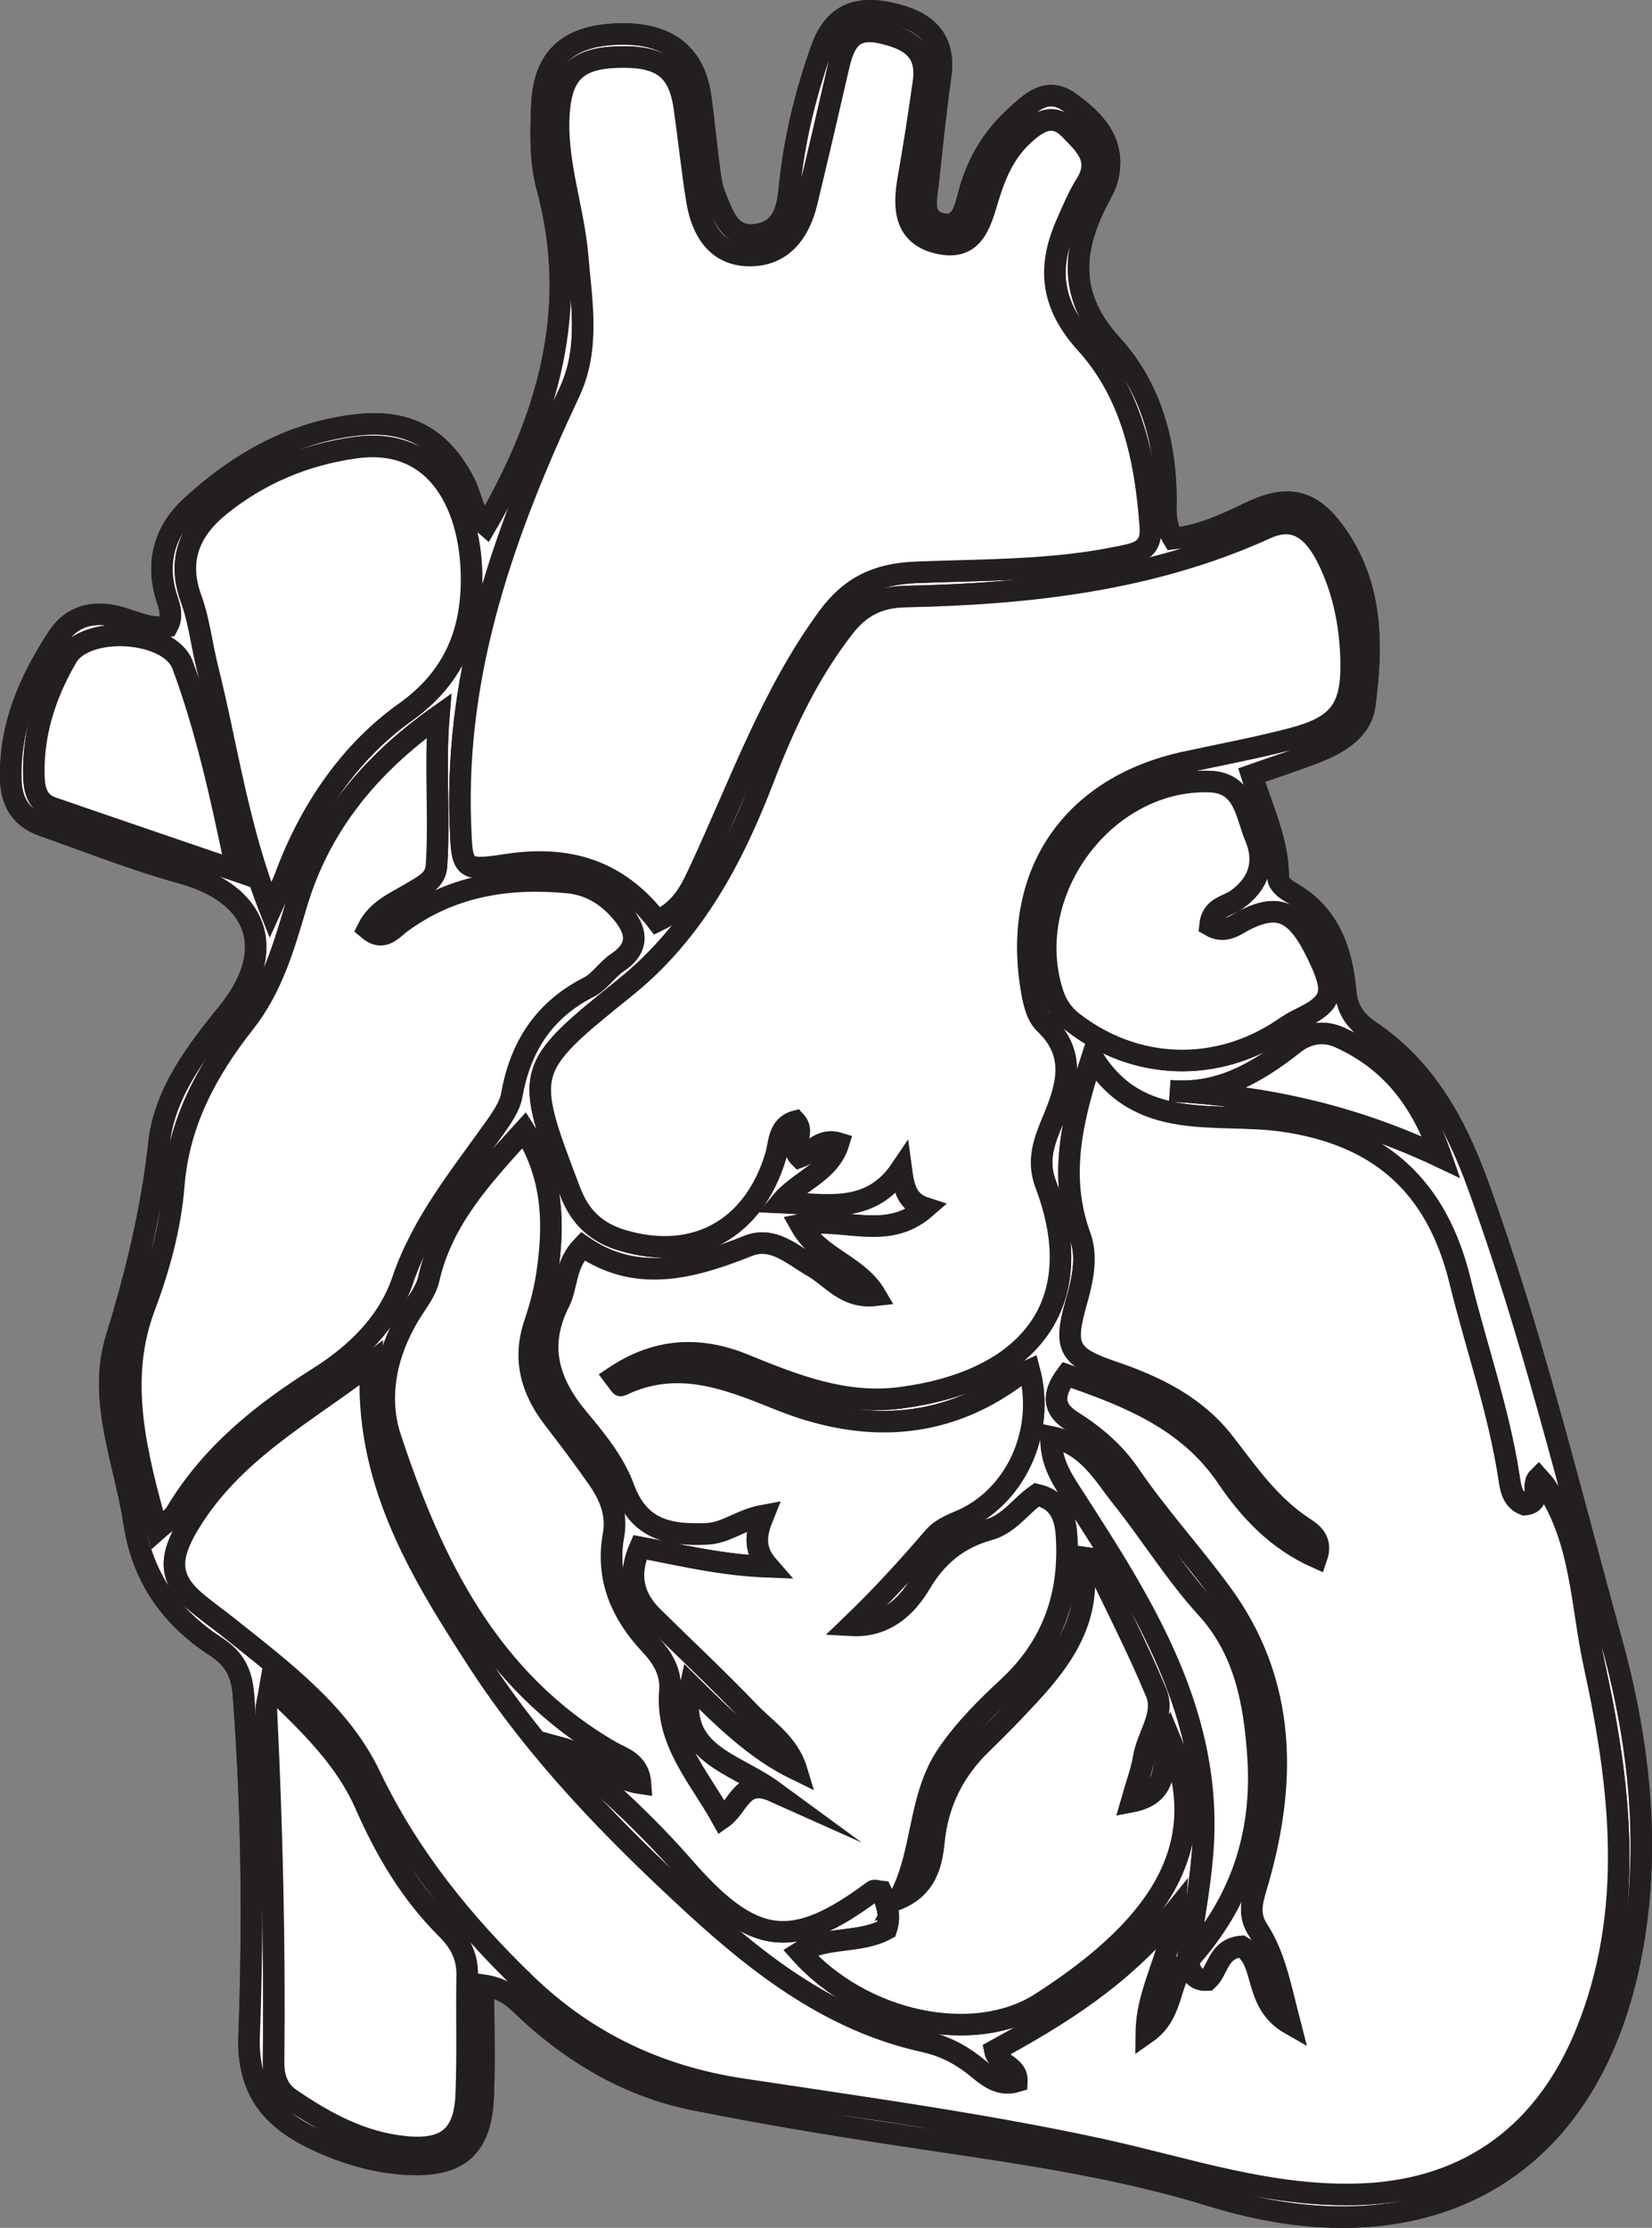
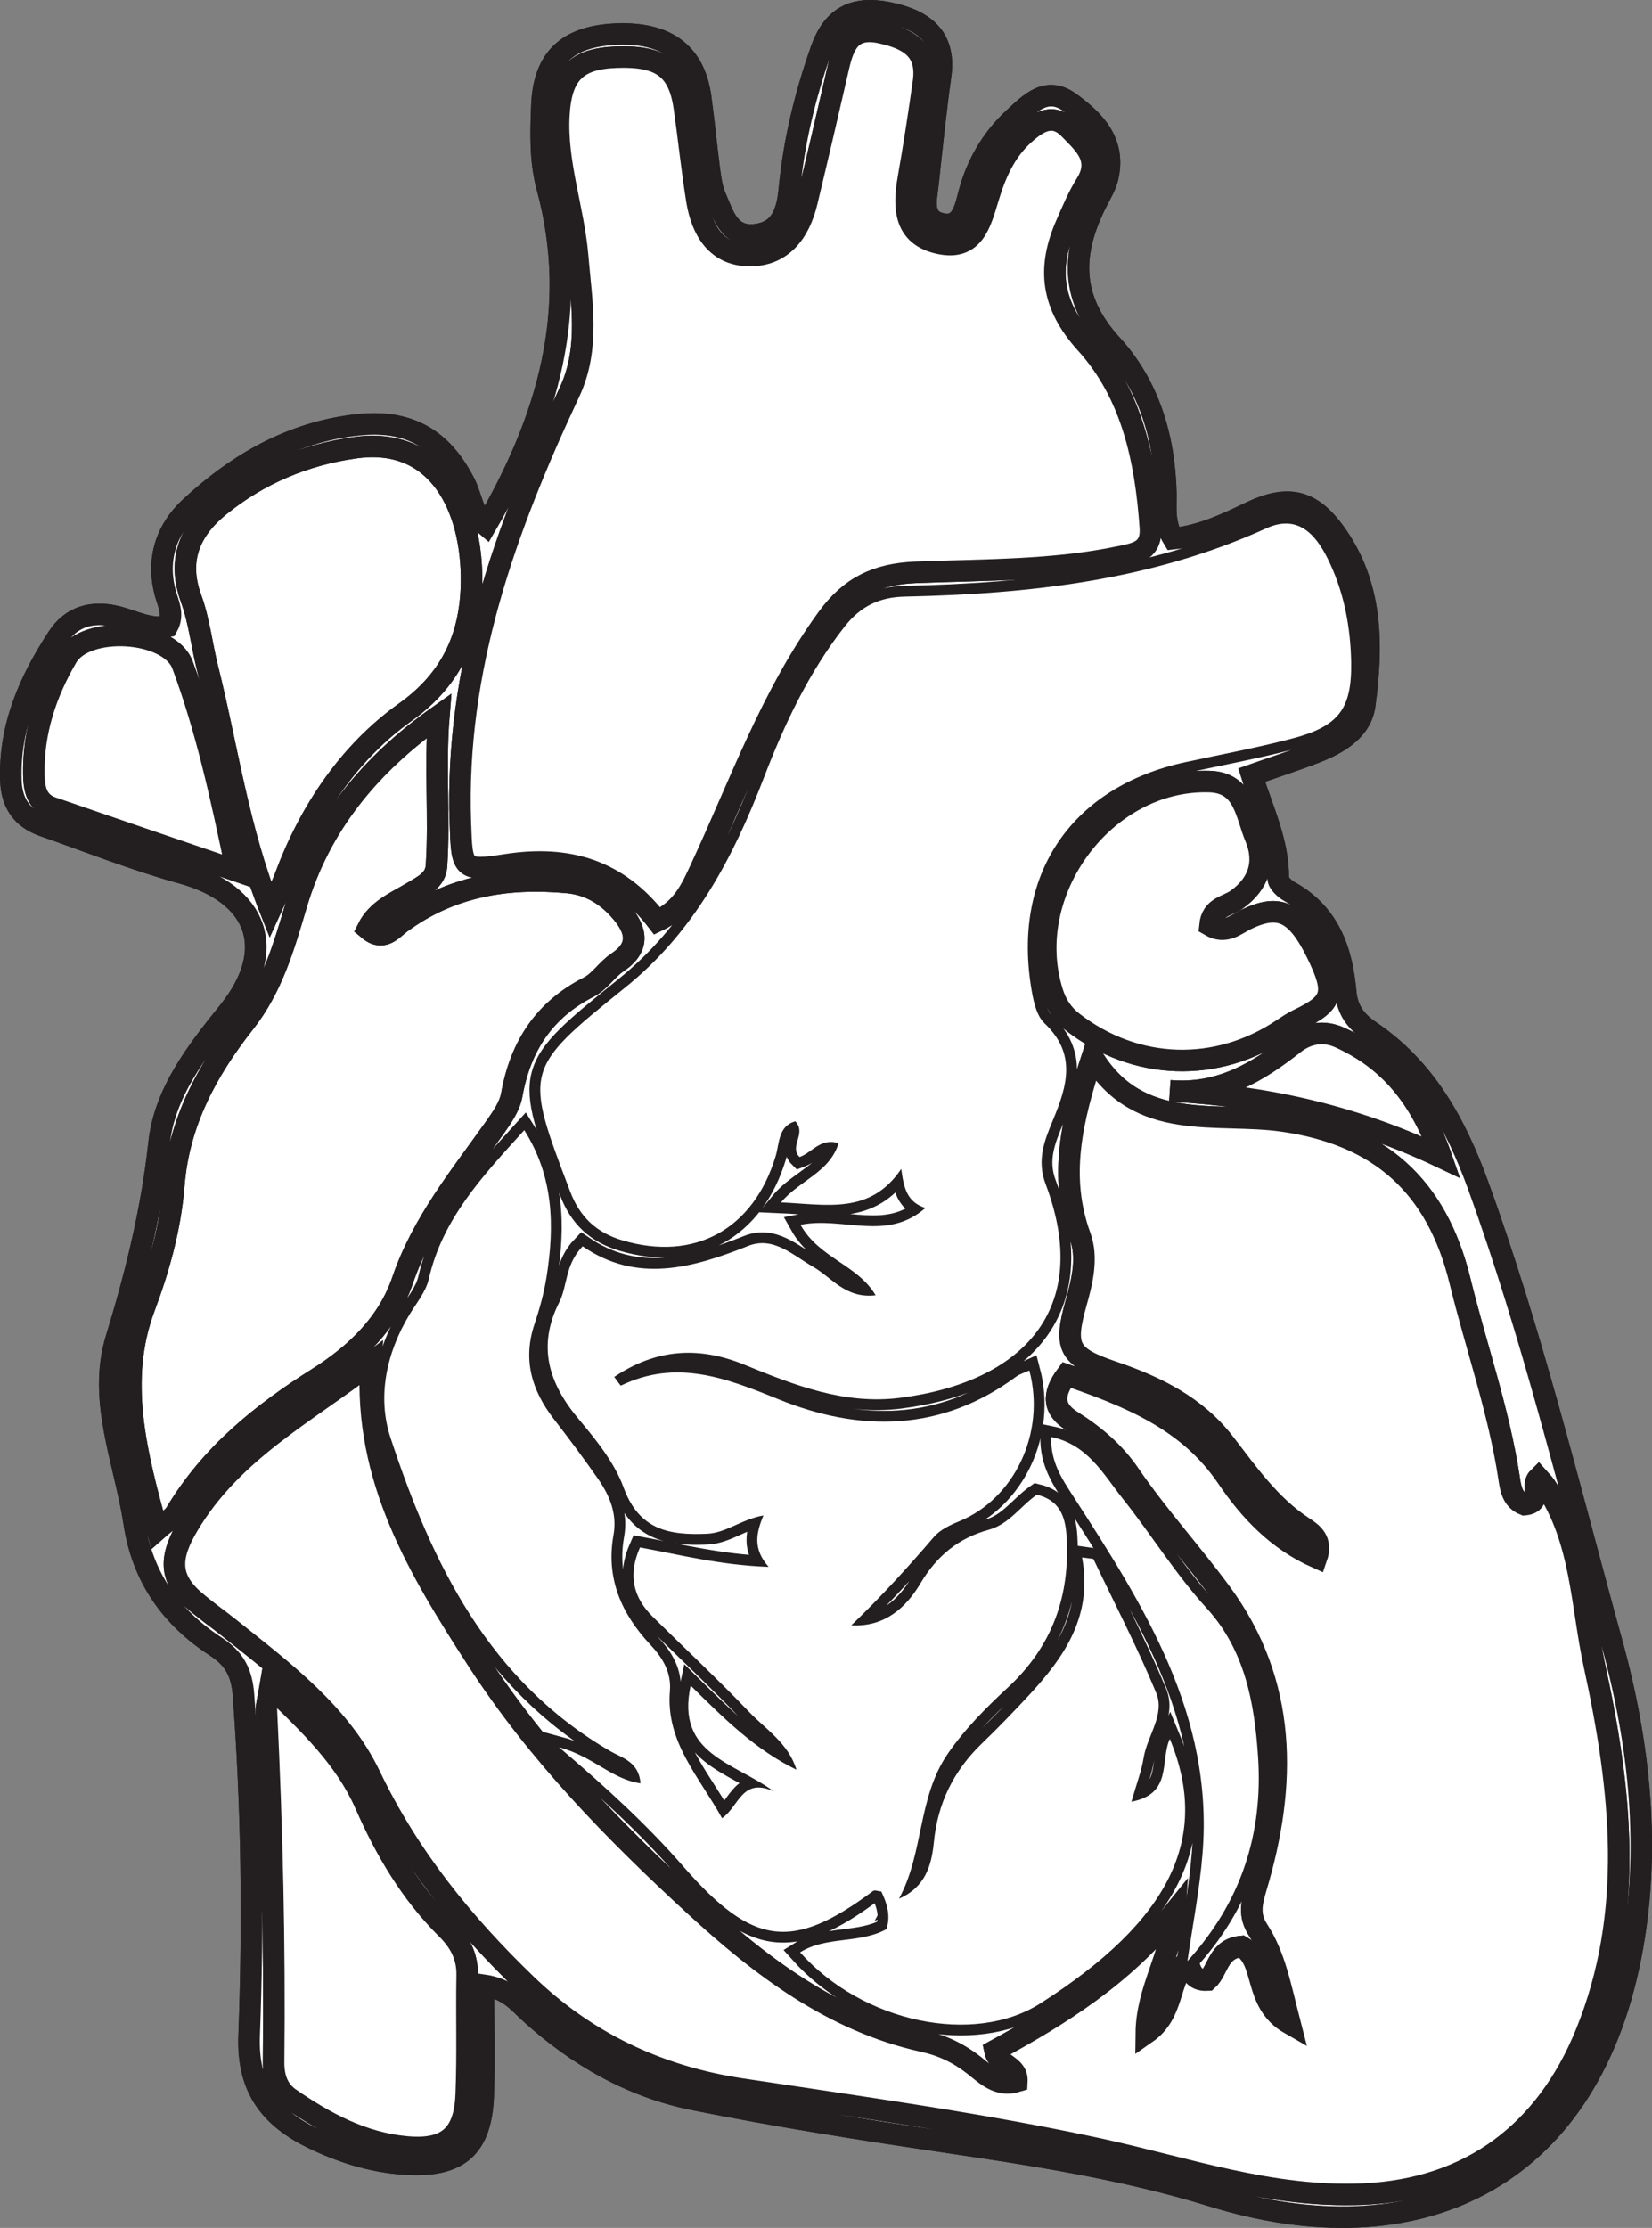
<svg xmlns="http://www.w3.org/2000/svg" width="153.366pt" height="206.729pt" viewBox="0 0 153.366 206.729" version="1.1">
  <rect x="0" y="0" width="153.366" height="206.729" fill="#808080" stroke="none" />
  <defs>
    <clipPath id="clip1">
-       <path d="M 7 20 L 153.367 20 L 153.367 206.73 L 7 206.73 Z M 7 20 " />
-     </clipPath>
+       </clipPath>
    <clipPath id="clip2">
      <path d="M 0 69 L 153.367 69 L 153.367 206.73 L 0 206.73 Z M 0 69 " />
    </clipPath>
    <clipPath id="clip3">
      <path d="M 0 128 L 72 128 L 72 206.73 L 0 206.73 Z M 0 128 " />
    </clipPath>
    <clipPath id="clip4">
      <path d="M 69 105 L 146 105 L 146 206.73 L 69 206.73 Z M 69 105 " />
    </clipPath>
    <clipPath id="clip5">
      <path d="M 80 67 L 153.367 67 L 153.367 136 L 80 136 Z M 80 67 " />
    </clipPath>
  </defs>
  <g id="surface1">
    <path style=" stroke:none;fill-rule:nonzero;fill:rgb(100%,100%,100%);fill-opacity:1;" d="M 44.879 184.203 C 47.223 184.547 48.137 185.816 49.234 186.805 C 53.609 190.777 58.648 193.656 64.422 194.816 C 72.027 196.348 79.695 197.555 87.371 198.691 C 95.855 199.949 104.316 201.223 112.535 203.766 C 131.43 209.617 147.246 202.426 151.371 181.625 C 153.316 171.789 152.23 161.816 149.625 152.375 C 145.699 138.168 142.246 123.797 137.191 109.906 C 135.105 104.203 132.336 99.156 127.207 95.688 C 125.895 94.801 125.07 93.746 124.926 92.035 C 124.582 88.215 123.402 84.781 119.738 82.746 C 119.281 82.492 118.66 81.93 118.664 81.516 C 118.707 78.203 117.262 75.262 116.199 71.918 C 118.297 71.18 120.254 70.555 122.168 69.809 C 124.277 68.984 126.387 67.742 126.699 65.402 C 127.445 59.828 127.453 54.27 123.906 49.391 C 121.73 46.402 119.59 45.867 116.102 47.531 C 113.828 48.617 111.551 49.703 108.922 49.984 C 108.027 48.539 108.262 47.113 108.234 45.773 C 108.113 40.602 106.652 35.746 103.223 32.004 C 99.242 27.66 99.434 23.398 101.855 18.656 C 102.227 17.934 102.668 17.211 102.84 16.438 C 103.594 13.168 101.594 11.152 99.293 9.496 C 97.156 7.961 95.605 9.602 94.152 10.938 C 92.059 12.867 90.68 15.242 89.949 18.008 C 89.602 19.328 89.27 21.133 87.48 20.781 C 85.449 20.387 86 18.488 86.152 17.031 C 86.512 13.695 86.855 10.359 87.32 7.035 C 87.789 3.688 86.055 2.074 83.102 1.328 C 79.469 0.41 77.371 1.402 76.234 4.625 C 74.762 8.793 73.719 13.062 73.293 17.473 C 73.098 19.543 72.598 21.512 70.121 21.781 C 67.672 22.051 67.156 19.949 66.43 18.289 C 66.113 17.562 65.984 16.734 65.879 15.934 C 65.574 13.645 65.359 11.336 65.047 9.043 C 64.477 4.898 61.844 2.961 57.148 3.172 C 52.652 3.379 50.48 5.438 50.309 9.789 C 50.207 12.336 50.125 14.91 50.805 17.398 C 53.875 28.738 50.84 38.961 45.113 48.766 C 43.906 47.754 43.801 46.145 43.137 44.84 C 41.02 40.68 37.91 38.926 33.262 39.418 C 27.117 40.074 22.031 43.012 17.633 47.098 C 15.426 49.156 14.504 51.922 15.355 55.059 C 15.613 56.016 16.168 57.016 15.547 58.133 C 13.887 58.449 12.414 57.613 10.887 57.227 C 8.566 56.648 6.637 57.199 5.375 59.121 C 2.742 63.137 0.836 67.441 1.012 72.422 C 1.082 74.539 2.059 75.938 4.023 76.625 C 8.281 78.117 12.492 79.797 16.836 80.992 C 23.992 82.957 25.844 88.156 21.191 93.914 C 18.254 97.551 15.281 101.383 14.77 106.062 C 14.09 112.305 12.625 118.242 10.789 124.23 C 9.043 129.941 11.594 135.617 12.457 141.301 C 13.23 146.387 15.895 150.098 20.031 152.781 C 21.809 153.938 22.449 155.25 22.605 157.293 C 23.402 167.812 23.523 178.363 23.129 188.883 C 22.938 193.973 25.277 196.645 29.332 198.551 C 32.078 199.84 34.973 200.695 38.027 200.824 C 42.637 201.012 44.664 199.207 44.855 194.527 C 44.992 191.191 44.879 187.844 44.879 184.203 " />
    <path style="fill:none;stroke-width:2;stroke-linecap:butt;stroke-linejoin:miter;stroke:rgb(13.73%,12.16%,12.549%);stroke-opacity:1;stroke-miterlimit:10;" d="M -0.001 -0.002 C 2.342 -0.345 3.257 -1.615 4.354 -2.603 C 8.729 -6.576 13.768 -9.455 19.542 -10.615 C 27.147 -12.146 34.815 -13.353 42.491 -14.49 C 50.975 -15.748 59.436 -17.021 67.655 -19.564 C 86.549 -25.416 102.366 -18.224 106.491 2.576 C 108.436 12.412 107.35 22.385 104.745 31.826 C 100.819 46.034 97.366 60.405 92.311 74.295 C 90.225 79.998 87.456 85.045 82.327 88.514 C 81.014 89.401 80.19 90.455 80.046 92.166 C 79.702 95.987 78.522 99.42 74.858 101.455 C 74.401 101.709 73.78 102.272 73.784 102.686 C 73.827 105.998 72.382 108.94 71.319 112.284 C 73.417 113.022 75.374 113.647 77.288 114.393 C 79.397 115.217 81.507 116.459 81.819 118.799 C 82.565 124.373 82.573 129.932 79.026 134.811 C 76.85 137.799 74.71 138.334 71.221 136.67 C 68.948 135.584 66.671 134.498 64.042 134.217 C 63.147 135.662 63.382 137.088 63.354 138.428 C 63.233 143.6 61.772 148.455 58.342 152.198 C 54.362 156.541 54.553 160.803 56.975 165.545 C 57.346 166.268 57.788 166.991 57.96 167.764 C 58.714 171.034 56.714 173.049 54.413 174.705 C 52.276 176.241 50.725 174.6 49.272 173.264 C 47.178 171.334 45.799 168.959 45.069 166.194 C 44.721 164.873 44.389 163.069 42.6 163.42 C 40.569 163.815 41.12 165.713 41.272 167.17 C 41.632 170.506 41.975 173.842 42.44 177.166 C 42.909 180.514 41.174 182.127 38.221 182.873 C 34.589 183.791 32.491 182.799 31.354 179.577 C 29.882 175.409 28.839 171.139 28.413 166.729 C 28.217 164.659 27.717 162.69 25.241 162.42 C 22.792 162.151 22.276 164.252 21.549 165.912 C 21.233 166.639 21.104 167.467 20.999 168.268 C 20.694 170.557 20.479 172.866 20.167 175.159 C 19.596 179.303 16.964 181.241 12.268 181.03 C 7.772 180.823 5.6 178.764 5.428 174.412 C 5.327 171.866 5.245 169.291 5.924 166.803 C 8.995 155.463 5.96 145.241 0.233 135.436 C -0.974 136.448 -1.079 138.057 -1.743 139.362 C -3.861 143.522 -6.97 145.276 -11.618 144.784 C -17.763 144.127 -22.849 141.19 -27.247 137.104 C -29.454 135.045 -30.376 132.28 -29.525 129.143 C -29.267 128.186 -28.712 127.186 -29.333 126.069 C -30.993 125.752 -32.466 126.588 -33.993 126.975 C -36.314 127.553 -38.243 127.002 -39.505 125.08 C -42.138 121.065 -44.044 116.76 -43.868 111.78 C -43.798 109.662 -42.822 108.264 -40.857 107.576 C -36.599 106.084 -32.388 104.405 -28.044 103.209 C -20.888 101.244 -19.036 96.045 -23.689 90.287 C -26.626 86.651 -29.599 82.819 -30.111 78.139 C -30.79 71.897 -32.255 65.959 -34.091 59.971 C -35.837 54.26 -33.286 48.584 -32.423 42.901 C -31.65 37.815 -28.986 34.104 -24.849 31.42 C -23.072 30.264 -22.431 28.951 -22.275 26.909 C -21.478 16.389 -21.357 5.838 -21.751 -4.681 C -21.943 -9.771 -19.603 -12.443 -15.548 -14.349 C -12.802 -15.638 -9.908 -16.494 -6.853 -16.623 C -2.243 -16.81 -0.216 -15.006 -0.025 -10.326 C 0.112 -6.99 -0.001 -3.642 -0.001 -0.002 Z M -0.001 -0.002 " transform="matrix(1,0,0,-1,44.88,184.202)" />
    <path style=" stroke:none;fill-rule:nonzero;fill:rgb(100%,100%,100%);fill-opacity:1;" d="M 133.809 107.383 C 131.859 101.793 128.926 98.352 124.402 96.281 C 122.891 95.59 121.387 95.859 120.137 96.84 C 116.789 99.477 113.27 101.605 108.617 101.219 C 117.203 101.699 125.363 103.371 133.809 107.383 M 21.953 80.801 C 20.52 73.844 19.145 67.648 16.953 61.719 C 15.727 58.406 7.961 57.984 6.219 60.973 C 4.277 64.293 3.062 67.914 3.141 71.852 C 3.164 73.195 3.387 74.441 4.848 74.945 C 10.277 76.824 15.711 78.668 21.953 80.801 M 112.328 85.879 C 112.492 84.156 113.906 84.113 114.793 83.484 C 116.871 82.008 117.516 80.004 116.555 77.699 C 115.66 75.59 115.539 72.625 112.285 72.523 C 102.59 72.227 94.785 82.727 97.699 92.051 C 98.059 93.203 98.645 94.109 99.602 94.852 C 105.406 99.344 112.957 99.602 119.074 95.492 C 119.555 95.172 120.043 94.848 120.555 94.602 C 123.801 93.051 124.051 92.141 122.254 88.453 C 120.352 84.574 118.754 83.832 115.688 85.316 C 114.715 85.793 113.773 86.727 112.328 85.879 M 25.09 156.512 C 24.867 157.832 24.707 158.285 24.73 158.727 C 25.258 169.598 25.52 180.473 25.402 191.359 C 25.387 192.688 25.754 193.914 26.902 194.707 C 30.18 196.961 33.641 198.836 37.68 199.211 C 41.449 199.57 43.129 198.172 43.281 194.375 C 43.434 190.676 43.305 186.961 43.371 183.254 C 43.398 181.488 42.664 180.164 41.453 178.965 C 38.121 175.652 35.801 171.715 33.91 167.41 C 32.082 163.25 28.859 160.094 25.09 156.512 M 25.098 84.434 C 25.684 83.141 26.148 82.242 26.504 81.297 C 28.785 75.176 32.465 69.762 37.625 66.086 C 42.141 62.875 43.719 58.723 43.777 54.027 C 43.863 47.234 40.754 40.465 33.004 41.535 C 28.332 42.184 24.066 43.969 20.402 46.934 C 17.68 49.137 16.41 51.891 17.738 55.535 C 18.488 57.582 18.723 59.812 19.254 61.945 C 21.102 69.312 22.098 76.906 25.098 84.434 M 40.742 66.418 C 34.336 70.953 29.707 76.543 27.527 83.891 C 26.371 87.777 25.305 91.602 22.691 94.918 C 19.234 99.309 16.605 104.125 16.137 109.953 C 15.828 113.844 14.805 117.586 13.398 121.344 C 10.879 128.074 12.625 134.844 14.594 141.938 C 15.488 141.148 16.035 140.855 16.309 140.402 C 19.543 134.977 24.273 131.168 29.531 127.855 C 33.023 125.652 36.023 122.781 37.367 118.828 C 39.207 113.426 42.73 109.156 45.934 104.637 C 46.59 103.703 47.324 102.668 47.512 101.59 C 48.32 97.074 50.52 93.691 54.684 91.582 C 55.672 91.074 56.348 89.961 57.293 89.324 C 59.438 87.898 59.113 86.336 57.719 84.672 C 56.406 83.113 54.789 82.082 52.691 81.887 C 47.098 81.363 41.852 82.215 37.207 85.637 C 36.375 86.254 35.562 87.426 34.125 86.188 C 35.02 84.383 36.789 83.707 38.312 82.777 C 39.324 82.164 40.441 81.664 40.523 80.324 C 40.824 75.754 40.355 71.176 40.742 66.418 M 61.02 85.457 C 63.402 84.332 64.203 82.43 65.082 80.527 C 68.738 72.664 71.645 64.43 76.828 57.332 C 78.906 54.48 81.363 53.254 85 53.109 C 91.34 52.855 97.742 52.969 104.008 51.652 C 105.504 51.34 106.957 51.113 106.793 48.906 C 106.359 42.656 105.078 36.559 100.82 31.867 C 97.578 28.297 97.203 24.867 99.004 20.789 C 99.559 19.527 100.098 18.227 100.828 17.059 C 102.293 14.719 100.598 13.332 99.285 11.973 C 97.805 10.441 96.43 11.242 95.074 12.469 C 93.262 14.102 92.379 16.227 91.715 18.445 C 91.012 20.77 90.375 23.25 87.238 22.59 C 83.953 21.895 83.844 19.312 84.328 16.555 C 84.855 13.59 85.309 10.613 85.73 7.633 C 86.168 4.602 84.324 3.594 81.758 3.035 C 78.988 2.438 78.324 4.129 77.84 6.219 C 76.883 10.391 75.91 14.555 74.91 18.715 C 74.23 21.57 72.598 23.762 69.516 23.711 C 66.523 23.664 65.156 21.375 64.703 18.629 C 64.242 15.773 63.949 12.891 63.539 10.023 C 63.027 6.379 61.363 5.148 57.215 5.305 C 53.496 5.445 52.098 6.887 51.883 10.68 C 51.633 15.148 53.246 19.363 53.621 23.738 C 53.98 27.973 54.789 32.301 52.867 36.391 C 46.918 49.066 42.23 62.035 42.738 76.352 C 42.891 80.625 42.852 80.879 47.023 80.238 C 52.652 79.367 57.332 80.676 61.02 85.457 M 105.039 167.18 C 105.523 165.484 105.98 164.312 106.172 163.098 C 106.504 161.059 108.176 159.105 107.336 157.078 C 105.582 152.855 103.473 148.785 101.5 144.652 C 101.152 144.605 100.805 144.559 100.453 144.508 C 101.473 149.98 98.781 153.781 95.516 157.309 C 94.098 158.84 92.645 160.344 91.145 161.793 C 88.531 164.312 87.043 167.328 86.695 170.957 C 86.484 173.09 85.91 175.121 83.461 176.176 C 85.777 171.934 85.176 166.836 87.98 162.742 C 89.582 160.418 91.547 158.461 93.578 156.574 C 97.699 152.758 99.363 148.07 99.016 142.543 C 98.898 140.641 98.324 139.188 96.254 138.695 C 94.719 139.77 93.684 141.43 91.781 141.953 C 88.992 142.723 86.98 144.348 85.445 146.941 C 84.141 149.125 82.16 150.992 79.031 150.816 C 81.758 148.203 84.27 145.453 86.699 142.617 C 87.273 141.953 88.188 141.512 89.035 141.168 C 94.18 139.074 97.098 132.953 95.562 127.168 C 95.141 127.363 94.68 127.488 94.328 127.746 C 87.375 132.879 79.797 132.906 72.227 129.82 C 67.367 127.848 62.766 126.086 57.645 128.57 C 57.605 128.59 57.398 128.258 57.023 127.766 C 60.918 125.152 64.867 124.895 69.117 126.633 C 73.734 128.527 78.406 130.363 83.555 129.707 C 94.926 128.254 101.469 121.496 97.074 109.879 C 96.223 107.625 96.973 105.809 97.773 103.883 C 99.062 100.773 99.973 97.801 96.977 94.961 C 96.16 94.184 95.891 92.664 95.699 91.43 C 94.078 80.926 99.602 72.984 110.027 70.727 C 113.305 70.016 116.617 69.402 119.871 68.555 C 124.258 67.414 125.512 65.836 125.438 61.426 C 125.383 58.289 124.805 55.141 123.484 52.301 C 122.406 49.973 120.75 47.574 117.57 49.016 C 106.891 53.867 95.559 55.113 84.027 55.359 C 81.656 55.406 79.906 56.227 78.398 58.156 C 75.07 62.418 72.82 67.207 70.902 72.199 C 68.047 79.625 64.426 86.496 58.035 91.637 C 48.57 99.25 48.66 99.312 52.93 110.559 C 53.828 112.926 55.363 114.375 57.781 115.094 C 64.496 117.086 69.984 114.062 72.02 107.242 C 72.363 106.082 72.242 104.484 73.84 104.047 C 74.906 105.203 73.227 106.371 74.23 107.363 C 75.398 106.945 76.172 105.559 77.855 106.074 C 77.008 108.82 74.191 109.535 72.504 111.574 C 76.738 111.758 80.785 112.742 83.668 108.465 C 83.91 110.266 84.207 111.539 85.91 112.09 C 82.301 115.238 78.285 112.863 74.316 113.652 C 76.055 116.762 79.613 117.34 81.289 120.191 C 78.496 120.516 77.223 118.539 75.488 117.547 C 73.598 116.469 71.789 114.676 69.449 115.613 C 64.23 117.695 59.086 119.086 54.09 115.641 C 52.43 117.367 52.695 119.305 51.922 120.828 C 49.852 124.914 50.93 128.359 53.73 131.688 C 55.352 133.625 57.055 135.719 57.898 138.043 C 59.336 141.969 62.117 142.469 65.629 142.32 C 67.43 142.242 68.781 141 70.871 140.625 C 70.215 142.234 69.859 143.684 71.355 145.387 C 66.871 145.227 63.199 144.289 59.414 143.586 C 58.281 146.148 58.777 148.219 60.605 150.023 C 63.57 152.953 66.621 155.797 69.504 158.809 C 71.094 160.473 73.191 161.746 73.941 164.215 C 70.141 162.371 67.188 159.441 64.117 156.406 C 62.727 162.793 68.105 163.488 71.828 166.219 C 68.871 164.895 68.617 167.617 67.035 168.715 C 64.867 164.812 61.797 161.629 62.195 156.914 C 62.328 155.176 61.531 153.84 60.355 152.59 C 57.691 149.746 56.234 146.445 56.953 142.449 C 57.312 140.477 56.605 138.777 55.523 137.227 C 54.199 135.328 52.809 133.473 51.391 131.637 C 49.352 128.992 48.516 126.148 49.625 122.852 C 50.105 121.426 50.508 119.953 50.742 118.473 C 51.488 113.777 51.414 109.199 48.672 104.871 C 44.785 109.148 41.074 113.102 39.809 118.676 C 39.539 119.863 38.652 120.922 37.996 122.012 C 35.852 125.574 35.016 129.648 36.246 133.383 C 40.105 145.094 45.371 155.973 56.719 162.527 C 57.742 163.113 59.324 163.488 59.461 165.477 C 56.762 165.09 55.129 163 51.898 162.129 C 56.441 166 60.152 169.422 63.461 173.219 C 69.875 180.562 73.539 181.078 81.066 175.457 C 81.199 175.359 81.496 175.484 81.82 175.516 C 82.352 176.621 82.707 177.766 82.293 179.008 C 79.762 180.387 76.723 179.625 74.277 181.16 C 80.098 187.688 90.426 189.836 96.609 185.883 C 108.602 178.219 112.422 170.559 108.602 161.348 C 107.676 163.395 108.879 166.453 105.039 167.18 M 110.238 181.973 C 108.426 183.672 109.086 186.797 106.418 188.656 C 106.461 184.609 108.727 181.582 109.039 177.414 C 104.195 183.43 98.344 187.008 92.367 190.277 C 92.645 191.652 94.484 191.613 94.402 193.141 C 92.656 193.672 91.523 192.508 90.398 191.625 C 88.992 190.523 87.48 189.801 85.742 189.418 C 77.301 187.562 70.582 182.422 64.512 176.844 C 57.055 169.996 49.934 162.723 44.328 154.07 C 38.855 145.617 33.777 137.215 34.426 126.488 C 28.363 131.152 21.539 134.672 17.457 141.555 C 15.781 144.379 15.586 146.383 18.031 148.504 C 19.07 149.41 20.215 150.199 21.293 151.062 C 26.281 155.047 31.59 158.996 34.355 164.781 C 37.941 172.273 42.98 178.469 48.828 184.105 C 54.375 189.465 61.035 192.656 68.781 193.836 C 79.887 195.523 91.023 197.031 102.023 199.41 C 110.129 201.16 118.039 203.98 126.598 203.59 C 136.609 203.133 143.555 197.719 147.227 188.699 C 151.805 177.465 150.512 165.961 148.02 154.531 C 146.789 148.918 146.852 142.922 143.473 137.891 C 143.293 137.625 143.047 137.402 142.812 137.133 C 142.074 137.863 143.25 139.461 141.523 139.621 C 140.363 139.168 140.227 138.039 140.082 137.051 C 139.129 130.852 137.027 124.945 135.547 118.883 C 133.379 109.996 128.027 105.285 119.066 104.012 C 112.902 103.137 105.699 105.156 101.41 98.059 C 99.516 103.883 98.246 109.148 100.277 114.715 C 100.992 116.668 100.488 118.832 99.906 120.883 C 98.742 125.008 99.184 125.891 103.309 127.293 C 107.328 128.656 111.035 130.477 113.684 133.914 C 115.879 136.762 117.926 139.711 121.016 141.727 C 121.801 142.242 122.797 142.922 122.23 144.535 C 118.594 142.91 116.043 140.227 113.906 137.082 C 110.301 131.75 104.773 129.57 99.02 127.586 C 97.633 129.441 97.785 130.777 99.531 131.875 C 101.621 133.18 103.5 134.801 104.859 136.805 C 107.48 140.645 110.613 144.07 113.348 147.789 C 119.539 156.199 119.477 165.609 116.602 175.184 C 116.172 176.633 115.934 177.75 116.789 179.074 C 118.355 181.484 118.852 184.238 119.77 187.801 C 116.277 185.809 117.566 181.93 115.258 180.617 C 113.074 180.812 113.117 182.812 112.102 183.734 C 110.738 183.816 110.531 182.848 110.238 181.969 C 115.148 176.59 117.277 170.281 116.793 163.004 C 116.457 157.934 115.551 153.086 112.008 149.211 C 109.113 146.039 106.879 142.383 104.223 139.051 C 102.445 136.816 100.984 134.031 97.582 133.336 C 97.535 135.652 98.559 137.172 99.652 138.867 C 106.184 148.98 112.699 159.172 111.637 172.023 C 111.367 175.355 110.719 178.656 110.238 181.973 M 44.879 184.203 C 44.879 187.844 44.992 191.191 44.855 194.527 C 44.664 199.207 42.637 201.012 38.027 200.824 C 34.973 200.695 32.078 199.84 29.332 198.551 C 25.277 196.645 22.938 193.973 23.129 188.883 C 23.523 178.363 23.402 167.812 22.605 157.293 C 22.449 155.25 21.809 153.938 20.031 152.781 C 15.895 150.094 13.23 146.391 12.457 141.301 C 11.594 135.617 9.043 129.941 10.789 124.23 C 12.625 118.242 14.09 112.305 14.77 106.062 C 15.281 101.383 18.254 97.551 21.191 93.914 C 25.844 88.156 23.992 82.957 16.836 80.992 C 12.492 79.797 8.281 78.117 4.023 76.625 C 2.059 75.938 1.082 74.539 1.012 72.422 C 0.836 67.441 2.742 63.137 5.375 59.121 C 6.637 57.199 8.566 56.648 10.887 57.227 C 12.414 57.613 13.887 58.449 15.547 58.133 C 16.164 57.016 15.617 56.012 15.355 55.059 C 14.504 51.922 15.426 49.156 17.633 47.098 C 22.031 43.012 27.117 40.074 33.266 39.418 C 37.91 38.926 41.02 40.68 43.137 44.84 C 43.801 46.145 43.906 47.754 45.113 48.766 C 50.84 38.961 53.875 28.738 50.805 17.398 C 50.125 14.91 50.207 12.336 50.309 9.789 C 50.48 5.438 52.652 3.379 57.148 3.172 C 61.844 2.961 64.477 4.898 65.047 9.043 C 65.363 11.336 65.574 13.645 65.879 15.934 C 65.984 16.734 66.113 17.562 66.43 18.289 C 67.16 19.949 67.668 22.051 70.121 21.781 C 72.598 21.508 73.098 19.543 73.293 17.473 C 73.719 13.062 74.762 8.793 76.234 4.625 C 77.371 1.402 79.469 0.406 83.102 1.328 C 86.055 2.074 87.789 3.688 87.32 7.035 C 86.855 10.359 86.512 13.695 86.152 17.031 C 85.996 18.488 85.449 20.387 87.48 20.781 C 89.27 21.133 89.602 19.328 89.949 18.008 C 90.68 15.242 92.059 12.867 94.152 10.938 C 95.605 9.602 97.156 7.961 99.293 9.496 C 101.594 11.152 103.594 13.168 102.84 16.438 C 102.668 17.211 102.227 17.934 101.855 18.656 C 99.434 23.398 99.242 27.656 103.223 32.004 C 106.652 35.746 108.117 40.602 108.234 45.773 C 108.262 47.113 108.031 48.539 108.922 49.984 C 111.551 49.703 113.828 48.617 116.102 47.531 C 119.59 45.867 121.73 46.402 123.906 49.391 C 127.453 54.27 127.445 59.828 126.699 65.402 C 126.387 67.742 124.277 68.984 122.164 69.809 C 120.254 70.551 118.293 71.18 116.199 71.918 C 117.262 75.262 118.707 78.203 118.664 81.516 C 118.66 81.93 119.281 82.492 119.738 82.746 C 123.402 84.781 124.582 88.215 124.926 92.035 C 125.074 93.746 125.895 94.801 127.207 95.688 C 132.332 99.156 135.105 104.203 137.191 109.906 C 142.246 123.797 145.699 138.168 149.621 152.375 C 152.23 161.816 153.32 171.789 151.371 181.625 C 147.246 202.426 131.43 209.617 112.535 203.766 C 104.316 201.223 95.855 199.949 87.371 198.691 C 79.695 197.555 72.027 196.344 64.418 194.816 C 58.648 193.656 53.609 190.777 49.234 186.805 C 48.137 185.816 47.223 184.547 44.879 184.203 " />
    <path style="fill:none;stroke-width:2;stroke-linecap:butt;stroke-linejoin:miter;stroke:rgb(13.73%,12.16%,12.549%);stroke-opacity:1;stroke-miterlimit:10;" d="M -0.001 0.002 C -1.951 5.592 -4.884 9.033 -9.408 11.103 C -10.919 11.795 -12.423 11.525 -13.673 10.545 C -17.021 7.908 -20.54 5.779 -25.193 6.166 C -16.607 5.685 -8.447 4.013 -0.001 0.002 Z M -111.857 26.584 C -113.29 33.541 -114.665 39.736 -116.857 45.666 C -118.083 48.978 -125.849 49.4 -127.591 46.412 C -129.533 43.092 -130.747 39.47 -130.669 35.533 C -130.646 34.189 -130.423 32.943 -128.962 32.439 C -123.533 30.56 -118.099 28.717 -111.857 26.584 Z M -21.482 21.506 C -21.318 23.228 -19.904 23.271 -19.017 23.9 C -16.939 25.377 -16.294 27.381 -17.255 29.685 C -18.15 31.795 -18.271 34.76 -21.525 34.861 C -31.22 35.158 -39.025 24.658 -36.111 15.334 C -35.751 14.181 -35.165 13.275 -34.208 12.533 C -28.404 8.041 -20.853 7.783 -14.736 11.892 C -14.255 12.213 -13.767 12.537 -13.255 12.783 C -10.009 14.334 -9.759 15.244 -11.556 18.931 C -13.458 22.81 -15.056 23.552 -18.122 22.068 C -19.095 21.592 -20.036 20.658 -21.482 21.506 Z M -108.72 -49.127 C -108.943 -50.448 -109.103 -50.901 -109.079 -51.342 C -108.552 -62.213 -108.29 -73.088 -108.408 -83.975 C -108.423 -85.303 -108.056 -86.53 -106.908 -87.323 C -103.63 -89.576 -100.169 -91.451 -96.13 -91.826 C -92.361 -92.186 -90.681 -90.787 -90.529 -86.99 C -90.376 -83.291 -90.505 -79.576 -90.439 -75.869 C -90.411 -74.104 -91.146 -72.78 -92.357 -71.58 C -95.689 -68.268 -98.009 -64.33 -99.9 -60.026 C -101.728 -55.865 -104.951 -52.709 -108.72 -49.127 Z M -108.712 22.951 C -108.126 24.244 -107.661 25.142 -107.306 26.088 C -105.025 32.209 -101.345 37.623 -96.185 41.299 C -91.669 44.51 -90.091 48.662 -90.033 53.357 C -89.947 60.15 -93.056 66.92 -100.806 65.849 C -105.478 65.201 -109.743 63.416 -113.408 60.451 C -116.13 58.248 -117.4 55.494 -116.072 51.849 C -115.322 49.802 -115.087 47.572 -114.556 45.439 C -112.708 38.072 -111.712 30.478 -108.712 22.951 Z M -93.068 40.967 C -99.474 36.431 -104.103 30.842 -106.283 23.494 C -107.439 19.607 -108.505 15.783 -111.118 12.467 C -114.576 8.076 -117.204 3.26 -117.673 -2.569 C -117.982 -6.459 -119.005 -10.201 -120.411 -13.959 C -122.931 -20.69 -121.185 -27.459 -119.216 -34.553 C -118.322 -33.764 -117.775 -33.471 -117.501 -33.018 C -114.267 -27.592 -109.536 -23.783 -104.279 -20.471 C -100.786 -18.268 -97.786 -15.397 -96.443 -11.444 C -94.603 -6.041 -91.079 -1.772 -87.876 2.748 C -87.22 3.681 -86.486 4.717 -86.298 5.795 C -85.49 10.31 -83.29 13.693 -79.126 15.802 C -78.138 16.31 -77.462 17.424 -76.517 18.06 C -74.372 19.486 -74.697 21.049 -76.091 22.713 C -77.404 24.271 -79.021 25.302 -81.118 25.498 C -86.712 26.021 -91.958 25.17 -96.603 21.748 C -97.435 21.131 -98.247 19.959 -99.685 21.197 C -98.79 23.002 -97.021 23.677 -95.497 24.607 C -94.486 25.22 -93.368 25.72 -93.286 27.06 C -92.986 31.631 -93.454 36.209 -93.068 40.967 Z M -72.79 21.927 C -70.408 23.052 -69.607 24.955 -68.728 26.857 C -65.072 34.72 -62.165 42.955 -56.982 50.052 C -54.904 52.904 -52.447 54.131 -48.81 54.275 C -42.47 54.529 -36.068 54.416 -29.802 55.732 C -28.306 56.045 -26.853 56.271 -27.017 58.478 C -27.451 64.728 -28.732 70.826 -32.99 75.517 C -36.232 79.088 -36.607 82.517 -34.806 86.595 C -34.251 87.857 -33.712 89.158 -32.982 90.326 C -31.517 92.666 -33.212 94.052 -34.525 95.412 C -36.005 96.943 -37.38 96.142 -38.736 94.916 C -40.548 93.283 -41.431 91.158 -42.095 88.939 C -42.798 86.615 -43.435 84.135 -46.572 84.795 C -49.857 85.49 -49.966 88.072 -49.482 90.83 C -48.954 93.795 -48.501 96.771 -48.079 99.752 C -47.642 102.783 -49.486 103.791 -52.052 104.349 C -54.822 104.947 -55.486 103.256 -55.97 101.166 C -56.927 96.994 -57.9 92.83 -58.9 88.67 C -59.579 85.814 -61.212 83.623 -64.294 83.674 C -67.286 83.72 -68.654 86.01 -69.107 88.756 C -69.568 91.611 -69.861 94.494 -70.271 97.361 C -70.783 101.006 -72.447 102.236 -76.595 102.08 C -80.314 101.939 -81.712 100.498 -81.927 96.705 C -82.177 92.236 -80.564 88.021 -80.189 83.646 C -79.829 79.412 -79.021 75.084 -80.943 70.994 C -86.892 58.318 -91.579 45.349 -91.072 31.033 C -90.919 26.759 -90.958 26.506 -86.786 27.146 C -81.158 28.017 -76.478 26.709 -72.79 21.927 Z M -28.771 -59.795 C -28.286 -58.1 -27.829 -56.928 -27.638 -55.713 C -27.306 -53.674 -25.634 -51.721 -26.474 -49.694 C -28.228 -45.471 -30.337 -41.401 -32.31 -37.268 C -32.658 -37.221 -33.005 -37.174 -33.357 -37.123 C -32.337 -42.596 -35.029 -46.397 -38.294 -49.924 C -39.712 -51.455 -41.165 -52.959 -42.665 -54.408 C -45.279 -56.928 -46.767 -59.944 -47.115 -63.573 C -47.326 -65.705 -47.9 -67.737 -50.349 -68.791 C -48.033 -64.549 -48.634 -59.451 -45.829 -55.358 C -44.228 -53.033 -42.263 -51.076 -40.232 -49.19 C -36.111 -45.373 -34.447 -40.686 -34.794 -35.158 C -34.911 -33.256 -35.486 -31.803 -37.556 -31.311 C -39.091 -32.385 -40.126 -34.045 -42.029 -34.569 C -44.818 -35.338 -46.829 -36.963 -48.365 -39.557 C -49.669 -41.74 -51.65 -43.608 -54.779 -43.432 C -52.052 -40.819 -49.54 -38.069 -47.111 -35.233 C -46.536 -34.569 -45.622 -34.127 -44.775 -33.783 C -39.63 -31.69 -36.712 -25.569 -38.247 -19.783 C -38.669 -19.979 -39.13 -20.104 -39.482 -20.362 C -46.435 -25.494 -54.013 -25.522 -61.583 -22.436 C -66.443 -20.463 -71.044 -18.701 -76.165 -21.186 C -76.204 -21.205 -76.411 -20.873 -76.786 -20.381 C -72.892 -17.768 -68.943 -17.51 -64.693 -19.248 C -60.076 -21.143 -55.404 -22.979 -50.255 -22.323 C -38.884 -20.869 -32.341 -14.112 -36.736 -2.494 C -37.587 -0.24 -36.837 1.576 -36.036 3.502 C -34.747 6.611 -33.837 9.584 -36.833 12.424 C -37.65 13.201 -37.919 14.72 -38.111 15.955 C -39.732 26.459 -34.208 34.4 -23.783 36.658 C -20.505 37.369 -17.193 37.982 -13.939 38.83 C -9.552 39.97 -8.298 41.549 -8.372 45.959 C -8.427 49.095 -9.005 52.244 -10.326 55.084 C -11.404 57.412 -13.06 59.81 -16.24 58.369 C -26.919 53.517 -38.251 52.271 -49.783 52.025 C -52.154 51.978 -53.904 51.158 -55.411 49.228 C -58.74 44.967 -60.99 40.177 -62.908 35.185 C -65.763 27.759 -69.384 20.888 -75.775 15.748 C -85.24 8.134 -85.15 8.072 -80.88 -3.174 C -79.982 -5.541 -78.447 -6.99 -76.029 -7.709 C -69.314 -9.701 -63.826 -6.678 -61.79 0.142 C -61.447 1.302 -61.568 2.9 -59.97 3.338 C -58.904 2.181 -60.583 1.013 -59.579 0.021 C -58.411 0.439 -57.638 1.826 -55.954 1.31 C -56.802 -1.436 -59.618 -2.151 -61.306 -4.19 C -57.072 -4.373 -53.025 -5.358 -50.142 -1.08 C -49.9 -2.881 -49.603 -4.155 -47.9 -4.705 C -51.509 -7.854 -55.525 -5.479 -59.493 -6.268 C -57.755 -9.377 -54.197 -9.955 -52.521 -12.807 C -55.314 -13.131 -56.587 -11.155 -58.322 -10.162 C -60.212 -9.084 -62.021 -7.291 -64.361 -8.229 C -69.579 -10.311 -74.724 -11.701 -79.72 -8.256 C -81.38 -9.983 -81.115 -11.92 -81.888 -13.444 C -83.958 -17.53 -82.88 -20.975 -80.079 -24.303 C -78.458 -26.241 -76.755 -28.334 -75.911 -30.658 C -74.474 -34.584 -71.693 -35.084 -68.181 -34.936 C -66.38 -34.858 -65.029 -33.615 -62.939 -33.24 C -63.595 -34.85 -63.951 -36.299 -62.454 -38.002 C -66.939 -37.842 -70.611 -36.905 -74.396 -36.201 C -75.529 -38.764 -75.033 -40.834 -73.204 -42.639 C -70.24 -45.569 -67.189 -48.412 -64.306 -51.424 C -62.716 -53.088 -60.618 -54.362 -59.868 -56.83 C -63.669 -54.987 -66.622 -52.057 -69.693 -49.022 C -71.083 -55.408 -65.704 -56.104 -61.982 -58.834 C -64.939 -57.51 -65.193 -60.233 -66.775 -61.33 C -68.943 -57.428 -72.013 -54.244 -71.615 -49.53 C -71.482 -47.791 -72.279 -46.455 -73.454 -45.205 C -76.118 -42.362 -77.576 -39.061 -76.857 -35.065 C -76.497 -33.092 -77.204 -31.393 -78.286 -29.842 C -79.611 -27.944 -81.001 -26.088 -82.419 -24.252 C -84.458 -21.608 -85.294 -18.764 -84.185 -15.467 C -83.704 -14.041 -83.302 -12.569 -83.068 -11.088 C -82.322 -6.393 -82.396 -1.815 -85.138 2.513 C -89.025 -1.764 -92.736 -5.717 -94.001 -11.291 C -94.271 -12.479 -95.158 -13.537 -95.814 -14.627 C -97.958 -18.19 -98.794 -22.264 -97.564 -25.998 C -93.704 -37.709 -88.439 -48.588 -77.091 -55.143 C -76.068 -55.729 -74.486 -56.104 -74.349 -58.092 C -77.048 -57.705 -78.681 -55.615 -81.911 -54.744 C -77.368 -58.615 -73.658 -62.037 -70.349 -65.834 C -63.935 -73.178 -60.271 -73.694 -52.743 -68.073 C -52.611 -67.975 -52.314 -68.1 -51.99 -68.131 C -51.458 -69.237 -51.103 -70.381 -51.517 -71.623 C -54.048 -73.002 -57.087 -72.24 -59.533 -73.776 C -53.712 -80.303 -43.384 -82.451 -37.201 -78.498 C -25.208 -70.834 -21.388 -63.174 -25.208 -53.963 C -26.134 -56.01 -24.931 -59.069 -28.771 -59.795 Z M -23.572 -74.588 C -25.384 -76.287 -24.724 -79.412 -27.392 -81.272 C -27.349 -77.225 -25.083 -74.198 -24.771 -70.03 C -29.615 -76.045 -35.466 -79.623 -41.443 -82.893 C -41.165 -84.268 -39.326 -84.229 -39.408 -85.756 C -41.154 -86.287 -42.286 -85.123 -43.411 -84.24 C -44.818 -83.139 -46.329 -82.416 -48.068 -82.033 C -56.509 -80.178 -63.228 -75.037 -69.298 -69.459 C -76.755 -62.612 -83.876 -55.338 -89.482 -46.686 C -94.954 -38.233 -100.033 -29.83 -99.384 -19.104 C -105.447 -23.768 -112.271 -27.287 -116.353 -34.17 C -118.029 -36.994 -118.224 -38.998 -115.779 -41.119 C -114.74 -42.026 -113.595 -42.815 -112.517 -43.678 C -107.529 -47.662 -102.22 -51.612 -99.454 -57.397 C -95.868 -64.889 -90.829 -71.084 -84.982 -76.721 C -79.435 -82.08 -72.775 -85.272 -65.029 -86.451 C -53.923 -88.139 -42.786 -89.647 -31.786 -92.026 C -23.681 -93.776 -15.771 -96.596 -7.212 -96.205 C 2.799 -95.748 9.745 -90.334 13.417 -81.315 C 17.995 -70.08 16.702 -58.576 14.21 -47.147 C 12.979 -41.533 13.042 -35.537 9.663 -30.506 C 9.483 -30.241 9.237 -30.018 9.003 -29.748 C 8.264 -30.479 9.44 -32.076 7.714 -32.237 C 6.553 -31.783 6.417 -30.655 6.272 -29.666 C 5.319 -23.467 3.217 -17.561 1.737 -11.498 C -0.431 -2.612 -5.783 2.099 -14.743 3.373 C -20.908 4.248 -28.111 2.228 -32.4 9.326 C -34.294 3.502 -35.564 -1.764 -33.533 -7.33 C -32.818 -9.283 -33.322 -11.448 -33.904 -13.498 C -35.068 -17.623 -34.626 -18.506 -30.501 -19.908 C -26.482 -21.272 -22.775 -23.092 -20.126 -26.53 C -17.931 -29.377 -15.884 -32.326 -12.794 -34.342 C -12.009 -34.858 -11.013 -35.537 -11.579 -37.151 C -15.216 -35.526 -17.767 -32.842 -19.904 -29.698 C -23.509 -24.366 -29.036 -22.186 -34.79 -20.201 C -36.177 -22.057 -36.025 -23.393 -34.279 -24.491 C -32.189 -25.795 -30.31 -27.416 -28.951 -29.42 C -26.329 -33.26 -23.197 -36.686 -20.462 -40.405 C -14.271 -48.815 -14.333 -58.225 -17.208 -67.799 C -17.638 -69.248 -17.876 -70.365 -17.021 -71.69 C -15.454 -74.1 -14.958 -76.854 -14.04 -80.416 C -17.533 -78.424 -16.243 -74.545 -18.552 -73.233 C -20.736 -73.428 -20.693 -75.428 -21.708 -76.35 C -23.072 -76.432 -23.279 -75.463 -23.572 -74.584 C -18.661 -69.205 -16.533 -62.897 -17.017 -55.619 C -17.353 -50.549 -18.259 -45.701 -21.802 -41.826 C -24.697 -38.655 -26.931 -34.998 -29.587 -31.666 C -31.365 -29.432 -32.826 -26.647 -36.228 -25.951 C -36.275 -28.268 -35.251 -29.787 -34.158 -31.483 C -27.626 -41.596 -21.111 -51.787 -22.173 -64.639 C -22.443 -67.971 -23.091 -71.272 -23.572 -74.588 Z M -88.931 -76.819 C -88.931 -80.459 -88.818 -83.807 -88.954 -87.143 C -89.146 -91.823 -91.173 -93.627 -95.783 -93.44 C -98.837 -93.311 -101.732 -92.455 -104.478 -91.166 C -108.533 -89.26 -110.872 -86.588 -110.681 -81.498 C -110.286 -70.979 -110.408 -60.428 -111.204 -49.908 C -111.361 -47.865 -112.001 -46.553 -113.779 -45.397 C -117.915 -42.709 -120.579 -39.006 -121.353 -33.916 C -122.216 -28.233 -124.767 -22.557 -123.021 -16.846 C -121.185 -10.858 -119.72 -4.92 -119.04 1.322 C -118.529 6.002 -115.556 9.834 -112.618 13.47 C -107.966 19.228 -109.818 24.427 -116.974 26.392 C -121.318 27.588 -125.529 29.267 -129.786 30.759 C -131.751 31.447 -132.728 32.845 -132.798 34.963 C -132.974 39.943 -131.068 44.248 -128.435 48.263 C -127.173 50.185 -125.243 50.736 -122.923 50.158 C -121.396 49.771 -119.923 48.935 -118.263 49.252 C -117.646 50.369 -118.193 51.373 -118.454 52.326 C -119.306 55.463 -118.384 58.228 -116.177 60.287 C -111.779 64.373 -106.693 67.31 -100.544 67.967 C -95.9 68.459 -92.79 66.705 -90.673 62.545 C -90.009 61.24 -89.904 59.631 -88.697 58.619 C -82.97 68.424 -79.935 78.646 -83.005 89.986 C -83.685 92.474 -83.603 95.049 -83.501 97.595 C -83.329 101.947 -81.158 104.006 -76.661 104.213 C -71.966 104.424 -69.333 102.486 -68.763 98.342 C -68.447 96.049 -68.236 93.74 -67.931 91.451 C -67.826 90.65 -67.697 89.822 -67.38 89.095 C -66.65 87.435 -66.142 85.334 -63.689 85.603 C -61.212 85.877 -60.712 87.842 -60.517 89.912 C -60.091 94.322 -59.048 98.592 -57.576 102.76 C -56.439 105.982 -54.341 106.978 -50.708 106.056 C -47.755 105.31 -46.021 103.697 -46.49 100.349 C -46.954 97.025 -47.298 93.689 -47.658 90.353 C -47.814 88.896 -48.361 86.998 -46.329 86.603 C -44.54 86.252 -44.208 88.056 -43.861 89.377 C -43.13 92.142 -41.751 94.517 -39.658 96.447 C -38.204 97.783 -36.654 99.424 -34.517 97.888 C -32.216 96.232 -30.216 94.217 -30.97 90.947 C -31.142 90.174 -31.583 89.451 -31.954 88.728 C -34.376 83.986 -34.568 79.728 -30.587 75.381 C -27.158 71.638 -25.693 66.783 -25.576 61.611 C -25.548 60.271 -25.779 58.845 -24.888 57.4 C -22.259 57.681 -19.982 58.767 -17.708 59.853 C -14.22 61.517 -12.079 60.982 -9.904 57.994 C -6.357 53.115 -6.365 47.556 -7.111 41.982 C -7.423 39.642 -9.533 38.4 -11.646 37.576 C -13.556 36.834 -15.517 36.205 -17.611 35.467 C -16.548 32.123 -15.103 29.181 -15.146 25.869 C -15.15 25.455 -14.529 24.892 -14.072 24.638 C -10.408 22.603 -9.228 19.17 -8.884 15.349 C -8.736 13.638 -7.915 12.584 -6.603 11.697 C -1.478 8.228 1.296 3.181 3.382 -2.522 C 8.436 -16.412 11.889 -30.783 15.811 -44.99 C 18.421 -54.432 19.51 -64.405 17.561 -74.24 C 13.436 -95.041 -2.38 -102.233 -21.275 -96.381 C -29.493 -93.838 -37.954 -92.565 -46.439 -91.307 C -54.115 -90.17 -61.783 -88.959 -69.392 -87.432 C -75.161 -86.272 -80.201 -83.393 -84.576 -79.42 C -85.673 -78.432 -86.587 -77.162 -88.931 -76.819 Z M -88.931 -76.819 " transform="matrix(1,0,0,-1,133.81,107.385)" />
    <path style=" stroke:none;fill-rule:nonzero;fill:rgb(100%,100%,100%);fill-opacity:1;" d="M 105.039 167.184 C 108.879 166.453 107.676 163.395 108.602 161.352 C 112.422 170.559 108.602 178.219 96.605 185.883 C 90.426 189.836 80.098 187.688 74.277 181.16 C 76.723 179.625 79.762 180.391 82.293 179.008 C 82.707 177.766 82.352 176.621 81.816 175.516 C 81.496 175.484 81.199 175.359 81.066 175.457 C 73.539 181.078 69.875 180.562 63.461 173.219 C 60.152 169.422 56.441 165.996 51.898 162.129 C 55.129 163 56.762 165.09 59.461 165.477 C 59.324 163.488 57.742 163.113 56.719 162.527 C 45.375 155.973 40.105 145.094 36.246 133.387 C 35.016 129.648 35.848 125.574 37.996 122.012 C 38.652 120.922 39.539 119.863 39.809 118.676 C 41.074 113.102 44.785 109.148 48.672 104.871 C 51.414 109.199 51.484 113.777 50.742 118.473 C 50.508 119.953 50.105 121.426 49.625 122.852 C 48.516 126.148 49.352 128.992 51.391 131.641 C 52.809 133.473 54.199 135.328 55.523 137.227 C 56.602 138.777 57.312 140.477 56.953 142.449 C 56.234 146.445 57.691 149.746 60.355 152.59 C 61.531 153.84 62.332 155.176 62.191 156.914 C 61.797 161.629 64.867 164.812 67.035 168.715 C 68.617 167.617 68.871 164.895 71.828 166.219 C 68.105 163.488 62.727 162.793 64.117 156.406 C 67.188 159.441 70.141 162.371 73.941 164.215 C 73.188 161.746 71.094 160.473 69.504 158.809 C 66.621 155.797 63.57 152.953 60.602 150.023 C 58.773 148.219 58.281 146.148 59.414 143.586 C 63.199 144.285 66.871 145.227 71.355 145.391 C 69.859 143.688 70.215 142.234 70.871 140.621 C 68.781 141 67.43 142.242 65.629 142.32 C 62.117 142.469 59.336 141.969 57.898 138.043 C 57.055 135.723 55.352 133.625 53.73 131.688 C 50.93 128.359 49.852 124.914 51.922 120.828 C 52.695 119.309 52.43 117.367 54.09 115.645 C 59.086 119.086 64.23 117.695 69.449 115.613 C 71.793 114.676 73.598 116.469 75.488 117.547 C 77.223 118.539 78.496 120.52 81.289 120.191 C 79.613 117.34 76.055 116.766 74.316 113.648 C 78.285 112.863 82.301 115.238 85.91 112.09 C 84.207 111.539 83.91 110.266 83.668 108.465 C 80.785 112.742 76.738 111.758 72.504 111.574 C 74.191 109.535 77.008 108.82 77.855 106.074 C 76.172 105.559 75.398 106.945 74.23 107.363 C 73.227 106.371 74.906 105.203 73.84 104.047 C 72.242 104.484 72.363 106.082 72.02 107.242 C 69.984 114.062 64.496 117.086 57.781 115.094 C 55.363 114.375 53.828 112.926 52.93 110.559 C 48.66 99.312 48.57 99.25 58.035 91.637 C 64.426 86.496 68.047 79.625 70.902 72.199 C 72.82 67.203 75.066 62.418 78.398 58.156 C 79.906 56.23 81.656 55.406 84.027 55.359 C 95.559 55.113 106.891 53.867 117.57 49.016 C 120.75 47.574 122.406 49.973 123.48 52.301 C 124.805 55.141 125.383 58.289 125.438 61.43 C 125.512 65.832 124.258 67.414 119.871 68.555 C 116.617 69.402 113.305 70.016 110.027 70.727 C 99.602 72.984 94.078 80.926 95.699 91.43 C 95.891 92.664 96.16 94.184 96.977 94.961 C 99.973 97.801 99.062 100.773 97.773 103.887 C 96.973 105.809 96.223 107.625 97.074 109.879 C 101.469 121.496 94.926 128.254 83.555 129.707 C 78.406 130.363 73.734 128.527 69.117 126.637 C 64.867 124.895 60.922 125.152 57.023 127.766 C 57.398 128.258 57.605 128.59 57.645 128.57 C 62.766 126.086 67.367 127.848 72.227 129.82 C 79.797 132.906 87.375 132.879 94.328 127.746 C 94.68 127.488 95.141 127.363 95.562 127.168 C 97.098 132.953 94.18 139.074 89.035 141.168 C 88.188 141.516 87.273 141.953 86.699 142.617 C 84.27 145.453 81.758 148.203 79.031 150.816 C 82.16 150.992 84.141 149.125 85.441 146.941 C 86.977 144.348 88.992 142.723 91.781 141.953 C 93.688 141.43 94.719 139.77 96.254 138.695 C 98.324 139.188 98.898 140.641 99.016 142.543 C 99.363 148.07 97.699 152.758 93.578 156.574 C 91.547 158.457 89.582 160.418 87.98 162.742 C 85.176 166.832 85.773 171.934 83.461 176.18 C 85.91 175.117 86.48 173.09 86.695 170.957 C 87.043 167.328 88.531 164.312 91.145 161.789 C 92.645 160.344 94.098 158.84 95.516 157.312 C 98.781 153.781 101.473 149.98 100.453 144.512 C 100.805 144.559 101.152 144.605 101.504 144.652 C 103.473 148.785 105.586 152.855 107.336 157.078 C 108.176 159.105 106.504 161.062 106.172 163.102 C 105.98 164.312 105.523 165.484 105.039 167.184 " />
    <g clip-path="url(#clip1)" clip-rule="nonzero">
-       <path style="fill:none;stroke-width:2;stroke-linecap:butt;stroke-linejoin:miter;stroke:rgb(13.73%,12.16%,12.549%);stroke-opacity:1;stroke-miterlimit:10;" d="M -0.001 -0.002 C 3.839 0.729 2.635 3.787 3.561 5.83 C 7.382 -3.377 3.561 -11.037 -8.435 -18.701 C -14.615 -22.654 -24.943 -20.506 -30.763 -13.978 C -28.318 -12.443 -25.279 -13.209 -22.747 -11.826 C -22.333 -10.584 -22.689 -9.439 -23.224 -8.334 C -23.544 -8.302 -23.841 -8.177 -23.974 -8.275 C -31.501 -13.896 -35.165 -13.381 -41.579 -6.037 C -44.888 -2.24 -48.599 1.186 -53.142 5.053 C -49.911 4.182 -48.279 2.092 -45.579 1.705 C -45.716 3.694 -47.298 4.069 -48.322 4.655 C -59.665 11.209 -64.935 22.088 -68.794 33.795 C -70.025 37.533 -69.193 41.608 -67.044 45.17 C -66.388 46.26 -65.501 47.319 -65.232 48.506 C -63.966 54.08 -60.255 58.033 -56.368 62.311 C -53.626 57.983 -53.556 53.405 -54.298 48.709 C -54.532 47.229 -54.935 45.756 -55.415 44.33 C -56.525 41.033 -55.689 38.19 -53.65 35.541 C -52.232 33.709 -50.841 31.854 -49.517 29.955 C -48.439 28.405 -47.728 26.705 -48.087 24.733 C -48.806 20.737 -47.349 17.436 -44.685 14.592 C -43.509 13.342 -42.708 12.006 -42.849 10.268 C -43.243 5.553 -40.173 2.369 -38.005 -1.533 C -36.423 -0.435 -36.169 2.287 -33.212 0.963 C -36.935 3.694 -42.314 4.389 -40.923 10.776 C -37.853 7.74 -34.9 4.811 -31.099 2.967 C -31.853 5.436 -33.947 6.709 -35.536 8.373 C -38.419 11.385 -41.47 14.229 -44.439 17.158 C -46.267 18.963 -46.759 21.033 -45.626 23.596 C -41.841 22.897 -38.169 21.955 -33.685 21.791 C -35.181 23.494 -34.825 24.948 -34.169 26.561 C -36.259 26.182 -37.611 24.94 -39.411 24.862 C -42.923 24.713 -45.704 25.213 -47.142 29.139 C -47.986 31.459 -49.689 33.557 -51.31 35.494 C -54.111 38.823 -55.189 42.268 -53.118 46.354 C -52.345 47.873 -52.611 49.815 -50.95 51.537 C -45.954 48.096 -40.81 49.487 -35.591 51.569 C -33.247 52.506 -31.443 50.713 -29.552 49.635 C -27.818 48.643 -26.544 46.662 -23.751 46.99 C -25.427 49.842 -28.986 50.416 -30.724 53.533 C -26.755 54.319 -22.74 51.944 -19.13 55.092 C -20.833 55.643 -21.13 56.916 -21.372 58.717 C -24.255 54.44 -28.302 55.424 -32.536 55.608 C -30.849 57.647 -28.032 58.362 -27.185 61.108 C -28.868 61.623 -29.642 60.237 -30.81 59.819 C -31.814 60.811 -30.134 61.979 -31.2 63.135 C -32.798 62.698 -32.677 61.1 -33.021 59.94 C -35.056 53.119 -40.544 50.096 -47.259 52.088 C -49.677 52.807 -51.212 54.256 -52.111 56.623 C -56.38 67.869 -56.47 67.932 -47.005 75.545 C -40.615 80.686 -36.993 87.557 -34.138 94.983 C -32.22 99.979 -29.974 104.764 -26.642 109.026 C -25.134 110.951 -23.384 111.776 -21.013 111.823 C -9.482 112.069 1.85 113.315 12.53 118.166 C 15.71 119.608 17.366 117.209 18.44 114.881 C 19.764 112.041 20.343 108.893 20.397 105.752 C 20.471 101.35 19.218 99.768 14.831 98.627 C 11.577 97.78 8.264 97.166 4.987 96.455 C -5.439 94.198 -10.962 86.256 -9.341 75.752 C -9.15 74.518 -8.88 72.998 -8.064 72.221 C -5.068 69.381 -5.978 66.408 -7.267 63.295 C -8.068 61.373 -8.818 59.557 -7.966 57.303 C -3.572 45.686 -10.115 38.928 -21.486 37.475 C -26.634 36.819 -31.306 38.655 -35.923 40.545 C -40.173 42.287 -44.118 42.03 -48.017 39.416 C -47.642 38.924 -47.435 38.592 -47.396 38.612 C -42.275 41.096 -37.673 39.334 -32.814 37.362 C -25.243 34.276 -17.665 34.303 -10.712 39.436 C -10.361 39.694 -9.9 39.819 -9.478 40.014 C -7.943 34.229 -10.861 28.108 -16.005 26.014 C -16.853 25.666 -17.767 25.229 -18.341 24.565 C -20.771 21.729 -23.282 18.979 -26.009 16.365 C -22.88 16.19 -20.9 18.057 -19.599 20.24 C -18.064 22.834 -16.048 24.459 -13.259 25.229 C -11.353 25.752 -10.322 27.412 -8.786 28.487 C -6.716 27.994 -6.142 26.541 -6.025 24.639 C -5.677 19.112 -7.341 14.424 -11.462 10.608 C -13.493 8.725 -15.458 6.764 -17.06 4.44 C -19.865 0.35 -19.267 -4.752 -21.579 -8.998 C -19.13 -7.935 -18.56 -5.908 -18.345 -3.775 C -17.997 -0.146 -16.509 2.869 -13.896 5.393 C -12.396 6.838 -10.943 8.342 -9.525 9.869 C -6.259 13.401 -3.568 17.201 -4.587 22.67 C -4.236 22.623 -3.888 22.576 -3.536 22.53 C -1.568 18.397 0.546 14.326 2.296 10.104 C 3.135 8.076 1.464 6.119 1.132 4.08 C 0.94 2.869 0.483 1.698 -0.001 -0.002 Z M -0.001 -0.002 " transform="matrix(1,0,0,-1,105.04,167.182)" />
-     </g>
+       </g>
    <path style=" stroke:none;fill-rule:nonzero;fill:rgb(100%,100%,100%);fill-opacity:1;" d="M 110.238 181.973 C 110.531 182.848 110.738 183.816 112.102 183.734 C 113.117 182.812 113.074 180.812 115.258 180.617 C 117.566 181.93 116.277 185.812 119.77 187.805 C 118.852 184.238 118.355 181.484 116.789 179.074 C 115.934 177.746 116.172 176.637 116.602 175.184 C 119.477 165.609 119.543 156.199 113.348 147.789 C 110.613 144.07 107.48 140.645 104.859 136.805 C 103.5 134.801 101.621 133.184 99.531 131.875 C 97.785 130.777 97.633 129.441 99.02 127.586 C 104.773 129.57 110.301 131.75 113.906 137.078 C 116.043 140.227 118.594 142.91 122.23 144.535 C 122.797 142.922 121.801 142.242 121.016 141.727 C 117.926 139.711 115.879 136.762 113.684 133.914 C 111.035 130.477 107.328 128.656 103.309 127.293 C 99.184 125.895 98.742 125.008 99.906 120.883 C 100.488 118.832 100.992 116.668 100.277 114.715 C 98.246 109.148 99.516 103.883 101.41 98.059 C 105.699 105.156 112.902 103.137 119.066 104.012 C 128.027 105.285 133.379 109.996 135.547 118.883 C 137.027 124.945 139.129 130.852 140.082 137.051 C 140.227 138.039 140.363 139.168 141.523 139.621 C 143.25 139.461 142.074 137.863 142.812 137.137 C 143.047 137.402 143.293 137.621 143.473 137.895 C 146.852 142.922 146.789 148.914 148.02 154.531 C 150.508 165.961 151.805 177.465 147.227 188.699 C 143.555 197.723 136.609 203.133 126.598 203.59 C 118.039 203.98 110.129 201.16 102.023 199.406 C 91.023 197.031 79.883 195.523 68.781 193.836 C 61.035 192.656 54.379 189.465 48.828 184.105 C 42.98 178.469 37.941 172.273 34.355 164.781 C 31.586 158.996 26.281 155.047 21.293 151.062 C 20.211 150.199 19.07 149.406 18.031 148.504 C 15.586 146.383 15.781 144.379 17.457 141.555 C 21.543 134.672 28.363 131.152 34.426 126.492 C 33.777 137.215 38.855 145.617 44.328 154.07 C 49.934 162.723 57.055 169.996 64.512 176.844 C 70.582 182.422 77.301 187.562 85.742 189.418 C 87.48 189.801 88.992 190.523 90.398 191.621 C 91.523 192.508 92.656 193.672 94.402 193.141 C 94.484 191.613 92.645 191.652 92.367 190.277 C 98.344 187.008 104.195 183.43 109.043 177.414 C 108.727 181.582 106.461 184.609 106.418 188.656 C 109.086 186.797 108.426 183.672 110.238 181.973 Z M 110.238 181.973 " />
    <g clip-path="url(#clip2)" clip-rule="nonzero">
      <path style="fill:none;stroke-width:2;stroke-linecap:butt;stroke-linejoin:miter;stroke:rgb(13.73%,12.16%,12.549%);stroke-opacity:1;stroke-miterlimit:10;" d="M -0 -0.002 C 0.293 -0.877 0.5 -1.845 1.863 -1.763 C 2.879 -0.842 2.836 1.159 5.019 1.354 C 7.328 0.041 6.039 -3.841 9.531 -5.834 C 8.613 -2.267 8.117 0.487 6.55 2.897 C 5.695 4.225 5.933 5.334 6.363 6.787 C 9.238 16.362 9.304 25.772 3.109 34.182 C 0.375 37.901 -2.758 41.326 -5.379 45.166 C -6.739 47.17 -8.618 48.787 -10.707 50.096 C -12.453 51.194 -12.606 52.53 -11.219 54.385 C -5.465 52.401 0.062 50.221 3.668 44.893 C 5.804 41.744 8.355 39.061 11.992 37.436 C 12.558 39.049 11.562 39.729 10.777 40.244 C 7.687 42.26 5.64 45.209 3.445 48.057 C 0.797 51.494 -2.91 53.315 -6.93 54.678 C -11.055 56.076 -11.496 56.963 -10.332 61.088 C -9.75 63.139 -9.246 65.303 -9.961 67.256 C -11.993 72.823 -10.723 78.088 -8.828 83.912 C -4.539 76.815 2.664 78.834 8.828 77.959 C 17.789 76.686 23.14 71.975 25.308 63.088 C 26.789 57.026 28.89 51.119 29.843 44.92 C 29.988 43.932 30.125 42.803 31.285 42.35 C 33.011 42.51 31.836 44.108 32.574 44.834 C 32.808 44.569 33.054 44.35 33.234 44.076 C 36.613 39.049 36.55 33.057 37.781 27.44 C 40.269 16.01 41.566 4.506 36.988 -6.728 C 33.316 -15.752 26.371 -21.162 16.359 -21.619 C 7.8 -22.009 -0.11 -19.189 -8.215 -17.435 C -19.215 -15.06 -30.356 -13.552 -41.457 -11.865 C -49.203 -10.685 -55.86 -7.494 -61.41 -2.134 C -67.258 3.502 -72.297 9.698 -75.883 17.19 C -78.653 22.975 -83.957 26.924 -88.946 30.909 C -90.028 31.772 -91.168 32.565 -92.207 33.467 C -94.653 35.588 -94.457 37.592 -92.782 40.416 C -88.696 47.299 -81.875 50.819 -75.813 55.479 C -76.461 44.756 -71.383 36.354 -65.91 27.901 C -60.305 19.248 -53.184 11.975 -45.727 5.127 C -39.657 -0.451 -32.938 -5.591 -24.496 -7.447 C -22.758 -7.83 -21.246 -8.552 -19.84 -9.65 C -18.715 -10.537 -17.582 -11.701 -15.836 -11.17 C -15.754 -9.642 -17.594 -9.681 -17.871 -8.306 C -11.895 -5.037 -6.043 -1.459 -1.196 4.557 C -1.512 0.389 -3.778 -2.638 -3.821 -6.685 C -1.153 -4.826 -1.813 -1.701 -0 -0.002 Z M -0 -0.002 " transform="matrix(1,0,0,-1,110.239,181.971)" />
    </g>
    <path style=" stroke:none;fill-rule:nonzero;fill:rgb(100%,100%,100%);fill-opacity:1;" d="M 61.016 85.457 C 57.332 80.676 52.652 79.367 47.023 80.238 C 42.852 80.879 42.891 80.625 42.738 76.355 C 42.23 62.035 46.918 49.066 52.867 36.395 C 54.789 32.301 53.977 27.973 53.621 23.738 C 53.246 19.363 51.633 15.148 51.883 10.68 C 52.098 6.891 53.496 5.441 57.211 5.305 C 61.363 5.148 63.027 6.379 63.539 10.02 C 63.949 12.891 64.242 15.773 64.703 18.625 C 65.156 21.371 66.52 23.664 69.516 23.711 C 72.598 23.766 74.23 21.57 74.91 18.715 C 75.91 14.555 76.883 10.391 77.84 6.219 C 78.324 4.129 78.988 2.438 81.758 3.035 C 84.324 3.594 86.168 4.602 85.73 7.633 C 85.309 10.613 84.855 13.59 84.328 16.555 C 83.844 19.312 83.953 21.895 87.238 22.59 C 90.375 23.25 91.012 20.77 91.715 18.445 C 92.379 16.227 93.262 14.102 95.074 12.469 C 96.43 11.242 97.805 10.441 99.285 11.973 C 100.598 13.332 102.293 14.719 100.828 17.059 C 100.098 18.227 99.559 19.527 99.004 20.789 C 97.203 24.867 97.578 28.293 100.82 31.867 C 105.078 36.562 106.355 42.656 106.793 48.906 C 106.957 51.113 105.504 51.34 104.008 51.652 C 97.742 52.973 91.34 52.855 85.004 53.109 C 81.363 53.254 78.906 54.48 76.828 57.332 C 71.641 64.434 68.738 72.664 65.086 80.527 C 64.203 82.43 63.402 84.332 61.016 85.457 " />
    <path style="fill:none;stroke-width:2;stroke-linecap:butt;stroke-linejoin:miter;stroke:rgb(13.73%,12.16%,12.549%);stroke-opacity:1;stroke-miterlimit:10;" d="M -0.002 -0.001 C -3.685 4.78 -8.365 6.089 -13.994 5.218 C -18.166 4.577 -18.127 4.831 -18.279 9.1 C -18.787 23.421 -14.099 36.389 -8.15 49.061 C -6.228 53.155 -7.041 57.483 -7.396 61.718 C -7.771 66.093 -9.385 70.307 -9.135 74.776 C -8.92 78.565 -7.521 80.014 -3.806 80.151 C 0.346 80.307 2.01 79.077 2.522 75.436 C 2.932 72.565 3.225 69.682 3.686 66.831 C 4.139 64.085 5.502 61.792 8.498 61.745 C 11.58 61.69 13.213 63.885 13.893 66.741 C 14.893 70.901 15.865 75.065 16.822 79.237 C 17.307 81.327 17.971 83.018 20.74 82.421 C 23.307 81.862 25.151 80.854 24.713 77.823 C 24.291 74.843 23.838 71.866 23.311 68.901 C 22.826 66.143 22.936 63.561 26.221 62.866 C 29.358 62.206 29.994 64.686 30.697 67.01 C 31.362 69.229 32.244 71.354 34.057 72.987 C 35.412 74.214 36.787 75.014 38.268 73.483 C 39.58 72.124 41.276 70.737 39.811 68.397 C 39.08 67.229 38.541 65.928 37.987 64.667 C 36.186 60.589 36.561 57.163 39.803 53.589 C 44.061 48.893 45.338 42.8 45.776 36.55 C 45.94 34.343 44.487 34.116 42.99 33.803 C 36.725 32.483 30.322 32.6 23.987 32.346 C 20.346 32.202 17.889 30.975 15.811 28.124 C 10.623 21.022 7.721 12.792 4.069 4.928 C 3.186 3.026 2.385 1.124 -0.002 -0.001 Z M -0.002 -0.001 " transform="matrix(1,0,0,-1,61.017,85.456)" />
-     <path style=" stroke:none;fill-rule:nonzero;fill:rgb(100%,100%,100%);fill-opacity:1;" d="M 40.742 66.418 C 40.355 71.176 40.824 75.754 40.523 80.324 C 40.441 81.664 39.324 82.164 38.312 82.777 C 36.789 83.707 35.02 84.383 34.129 86.188 C 35.562 87.426 36.375 86.254 37.207 85.637 C 41.852 82.215 47.098 81.363 52.691 81.887 C 54.789 82.082 56.406 83.113 57.719 84.672 C 59.113 86.336 59.438 87.898 57.297 89.324 C 56.348 89.961 55.672 91.074 54.684 91.582 C 50.52 93.691 48.32 97.074 47.512 101.59 C 47.324 102.668 46.59 103.703 45.934 104.637 C 42.73 109.152 39.207 113.426 37.367 118.828 C 36.023 122.781 33.023 125.652 29.531 127.855 C 24.273 131.168 19.543 134.977 16.309 140.402 C 16.035 140.855 15.488 141.148 14.594 141.938 C 12.625 134.84 10.879 128.074 13.398 121.34 C 14.805 117.586 15.828 113.844 16.137 109.953 C 16.605 104.125 19.234 99.309 22.691 94.918 C 25.305 91.605 26.371 87.777 27.527 83.895 C 29.711 76.543 34.336 70.953 40.742 66.418 " />
    <path style="fill:none;stroke-width:2;stroke-linecap:butt;stroke-linejoin:miter;stroke:rgb(13.73%,12.16%,12.549%);stroke-opacity:1;stroke-miterlimit:10;" d="M -0.002 0.001 C -0.389 -4.757 0.08 -9.335 -0.221 -13.906 C -0.303 -15.245 -1.42 -15.745 -2.432 -16.359 C -3.955 -17.288 -5.724 -17.964 -6.615 -19.769 C -5.181 -21.007 -4.369 -19.835 -3.537 -19.218 C 1.108 -15.796 6.354 -14.945 11.947 -15.468 C 14.045 -15.663 15.662 -16.695 16.975 -18.253 C 18.369 -19.917 18.694 -21.48 16.553 -22.906 C 15.604 -23.542 14.928 -24.656 13.94 -25.163 C 9.776 -27.273 7.576 -30.656 6.768 -35.171 C 6.58 -36.249 5.846 -37.284 5.19 -38.218 C 1.986 -42.734 -1.537 -47.007 -3.377 -52.409 C -4.721 -56.363 -7.721 -59.234 -11.213 -61.437 C -16.471 -64.749 -21.201 -68.558 -24.435 -73.984 C -24.709 -74.437 -25.256 -74.73 -26.15 -75.519 C -28.119 -68.421 -29.865 -61.656 -27.346 -54.921 C -25.939 -51.167 -24.916 -47.425 -24.607 -43.534 C -24.139 -37.706 -21.51 -32.89 -18.053 -28.499 C -15.439 -25.187 -14.373 -21.359 -13.217 -17.476 C -11.033 -10.124 -6.408 -4.534 -0.002 0.001 Z M -0.002 0.001 " transform="matrix(1,0,0,-1,40.744,66.419)" />
-     <path style=" stroke:none;fill-rule:nonzero;fill:rgb(100%,100%,100%);fill-opacity:1;" d="M 25.098 84.434 C 22.098 76.906 21.102 69.312 19.254 61.945 C 18.723 59.812 18.488 57.582 17.738 55.535 C 16.41 51.895 17.68 49.137 20.402 46.934 C 24.066 43.969 28.332 42.184 33.004 41.539 C 40.754 40.465 43.863 47.234 43.777 54.027 C 43.719 58.723 42.141 62.875 37.625 66.086 C 32.465 69.762 28.785 75.176 26.504 81.297 C 26.148 82.242 25.684 83.141 25.098 84.434 " />
    <path style="fill:none;stroke-width:2;stroke-linecap:butt;stroke-linejoin:miter;stroke:rgb(13.73%,12.16%,12.549%);stroke-opacity:1;stroke-miterlimit:10;" d="M -0.001 0.002 C -3.001 7.529 -3.997 15.123 -5.845 22.49 C -6.376 24.623 -6.611 26.853 -7.361 28.9 C -8.689 32.541 -7.419 35.299 -4.697 37.502 C -1.032 40.467 3.233 42.252 7.905 42.896 C 15.655 43.97 18.764 37.201 18.678 30.408 C 18.62 25.713 17.042 21.56 12.526 18.349 C 7.366 14.674 3.686 9.26 1.405 3.138 C 1.05 2.193 0.585 1.295 -0.001 0.002 Z M -0.001 0.002 " transform="matrix(1,0,0,-1,25.099,84.435)" />
    <path style=" stroke:none;fill-rule:nonzero;fill:rgb(100%,100%,100%);fill-opacity:1;" d="M 25.09 156.512 C 28.859 160.094 32.082 163.25 33.91 167.41 C 35.801 171.715 38.121 175.652 41.453 178.965 C 42.664 180.16 43.398 181.488 43.371 183.254 C 43.305 186.961 43.434 190.676 43.281 194.375 C 43.129 198.172 41.449 199.57 37.68 199.211 C 33.641 198.836 30.18 196.961 26.902 194.707 C 25.754 193.914 25.387 192.688 25.398 191.359 C 25.516 180.473 25.258 169.598 24.73 158.727 C 24.707 158.285 24.867 157.832 25.09 156.512 " />
    <g clip-path="url(#clip3)" clip-rule="nonzero">
      <path style="fill:none;stroke-width:2;stroke-linecap:butt;stroke-linejoin:miter;stroke:rgb(13.73%,12.16%,12.549%);stroke-opacity:1;stroke-miterlimit:10;" d="M 0.002 0.001 C 3.771 -3.581 6.994 -6.737 8.822 -10.897 C 10.713 -15.202 13.033 -19.139 16.365 -22.452 C 17.576 -23.647 18.31 -24.975 18.283 -26.741 C 18.216 -30.448 18.345 -34.163 18.193 -37.862 C 18.041 -41.659 16.361 -43.057 12.591 -42.698 C 8.552 -42.323 5.091 -40.448 1.814 -38.194 C 0.666 -37.401 0.299 -36.175 0.31 -34.846 C 0.427 -23.96 0.17 -13.085 -0.358 -2.214 C -0.381 -1.772 -0.221 -1.319 0.002 0.001 Z M 0.002 0.001 " transform="matrix(1,0,0,-1,25.088,156.513)" />
    </g>
    <path style=" stroke:none;fill-rule:nonzero;fill:rgb(100%,100%,100%);fill-opacity:1;" d="M 112.328 85.879 C 113.77 86.727 114.715 85.793 115.688 85.316 C 118.754 83.832 120.352 84.578 122.254 88.453 C 124.051 92.141 123.801 93.051 120.555 94.602 C 120.043 94.848 119.555 95.172 119.074 95.492 C 112.957 99.602 105.406 99.344 99.602 94.852 C 98.645 94.109 98.059 93.203 97.699 92.051 C 94.785 82.727 102.59 72.227 112.285 72.523 C 115.543 72.625 115.66 75.59 116.555 77.699 C 117.516 80.004 116.871 82.008 114.797 83.484 C 113.906 84.113 112.492 84.152 112.328 85.879 " />
    <path style="fill:none;stroke-width:2;stroke-linecap:butt;stroke-linejoin:miter;stroke:rgb(13.73%,12.16%,12.549%);stroke-opacity:1;stroke-miterlimit:10;" d="M -0.001 -0.002 C 1.44 -0.849 2.385 0.084 3.358 0.561 C 6.425 2.045 8.022 1.299 9.925 -2.576 C 11.721 -6.263 11.471 -7.174 8.225 -8.724 C 7.714 -8.97 7.225 -9.295 6.745 -9.615 C 0.628 -13.724 -6.923 -13.467 -12.728 -8.974 C -13.685 -8.232 -14.271 -7.326 -14.63 -6.174 C -17.544 3.151 -9.74 13.651 -0.044 13.354 C 3.214 13.252 3.331 10.287 4.225 8.178 C 5.186 5.873 4.542 3.869 2.467 2.393 C 1.577 1.764 0.163 1.725 -0.001 -0.002 Z M -0.001 -0.002 " transform="matrix(1,0,0,-1,112.329,85.877)" />
    <path style=" stroke:none;fill-rule:nonzero;fill:rgb(100%,100%,100%);fill-opacity:1;" d="M 21.953 80.801 C 15.711 78.668 10.277 76.82 4.848 74.945 C 3.387 74.441 3.164 73.195 3.141 71.852 C 3.062 67.914 4.277 64.293 6.219 60.973 C 7.961 57.984 15.727 58.406 16.953 61.723 C 19.145 67.648 20.52 73.844 21.953 80.801 " />
    <path style="fill:none;stroke-width:2;stroke-linecap:butt;stroke-linejoin:miter;stroke:rgb(13.73%,12.16%,12.549%);stroke-opacity:1;stroke-miterlimit:10;" d="M 0.001 0 C -6.241 2.133 -11.675 3.981 -17.104 5.856 C -18.565 6.36 -18.788 7.606 -18.811 8.95 C -18.89 12.887 -17.675 16.508 -15.733 19.828 C -13.991 22.817 -6.225 22.395 -4.999 19.078 C -2.807 13.153 -1.432 6.957 0.001 0 Z M 0.001 0 " transform="matrix(1,0,0,-1,21.952,80.801)" />
    <path style=" stroke:none;fill-rule:nonzero;fill:rgb(100%,100%,100%);fill-opacity:1;" d="M 110.238 181.973 C 110.719 178.656 111.367 175.355 111.637 172.023 C 112.699 159.172 106.184 148.98 99.652 138.867 C 98.555 137.172 97.535 135.652 97.582 133.336 C 100.984 134.031 102.445 136.816 104.223 139.051 C 106.879 142.383 109.113 146.039 112.008 149.211 C 115.551 153.086 116.457 157.938 116.793 163.004 C 117.277 170.281 115.148 176.59 110.238 181.973 Z M 110.238 181.973 " />
    <g clip-path="url(#clip4)" clip-rule="nonzero">
-       <path style="fill:none;stroke-width:2;stroke-linecap:butt;stroke-linejoin:miter;stroke:rgb(13.73%,12.16%,12.549%);stroke-opacity:1;stroke-miterlimit:10;" d="M -0 0 C 0.48 3.317 1.129 6.617 1.398 9.949 C 2.461 22.801 -4.055 32.992 -10.586 43.106 C -11.684 44.801 -12.703 46.321 -12.657 48.637 C -9.254 47.942 -7.793 45.156 -6.016 42.922 C -3.36 39.59 -1.125 35.934 1.769 32.762 C 5.312 28.887 6.218 24.035 6.554 18.969 C 7.039 11.692 4.91 5.383 -0 0 Z M -0 0 " transform="matrix(1,0,0,-1,110.239,181.973)" />
-     </g>
+       </g>
    <path style=" stroke:none;fill-rule:nonzero;fill:rgb(100%,100%,100%);fill-opacity:1;" d="M 133.809 107.383 C 125.363 103.371 117.203 101.699 108.617 101.219 C 113.27 101.605 116.789 99.477 120.137 96.84 C 121.387 95.859 122.891 95.59 124.402 96.281 C 128.926 98.352 131.859 101.793 133.809 107.383 " />
    <g clip-path="url(#clip5)" clip-rule="nonzero">
      <path style="fill:none;stroke-width:2;stroke-linecap:butt;stroke-linejoin:miter;stroke:rgb(13.73%,12.16%,12.549%);stroke-opacity:1;stroke-miterlimit:10;" d="M -0.001 0.002 C -8.447 4.013 -16.607 5.685 -25.193 6.166 C -20.54 5.779 -17.021 7.908 -13.673 10.545 C -12.423 11.525 -10.919 11.795 -9.408 11.103 C -4.884 9.033 -1.951 5.592 -0.001 0.002 Z M -0.001 0.002 " transform="matrix(1,0,0,-1,133.81,107.385)" />
    </g>
  </g>
</svg>